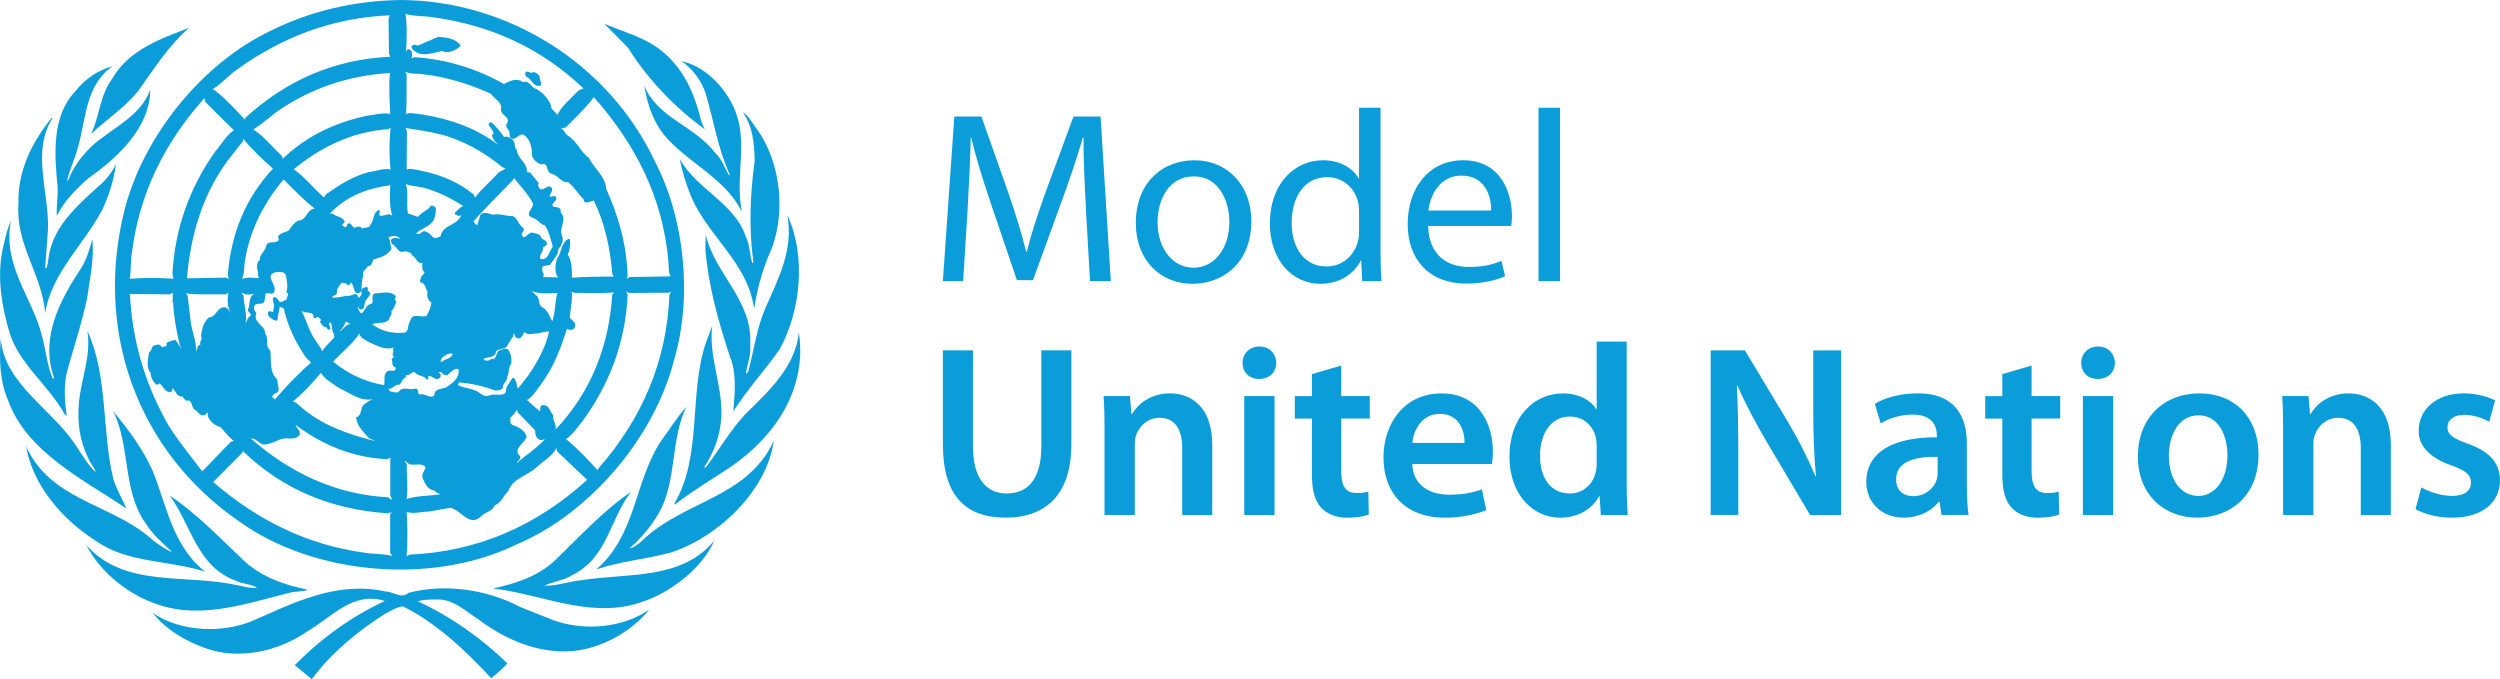
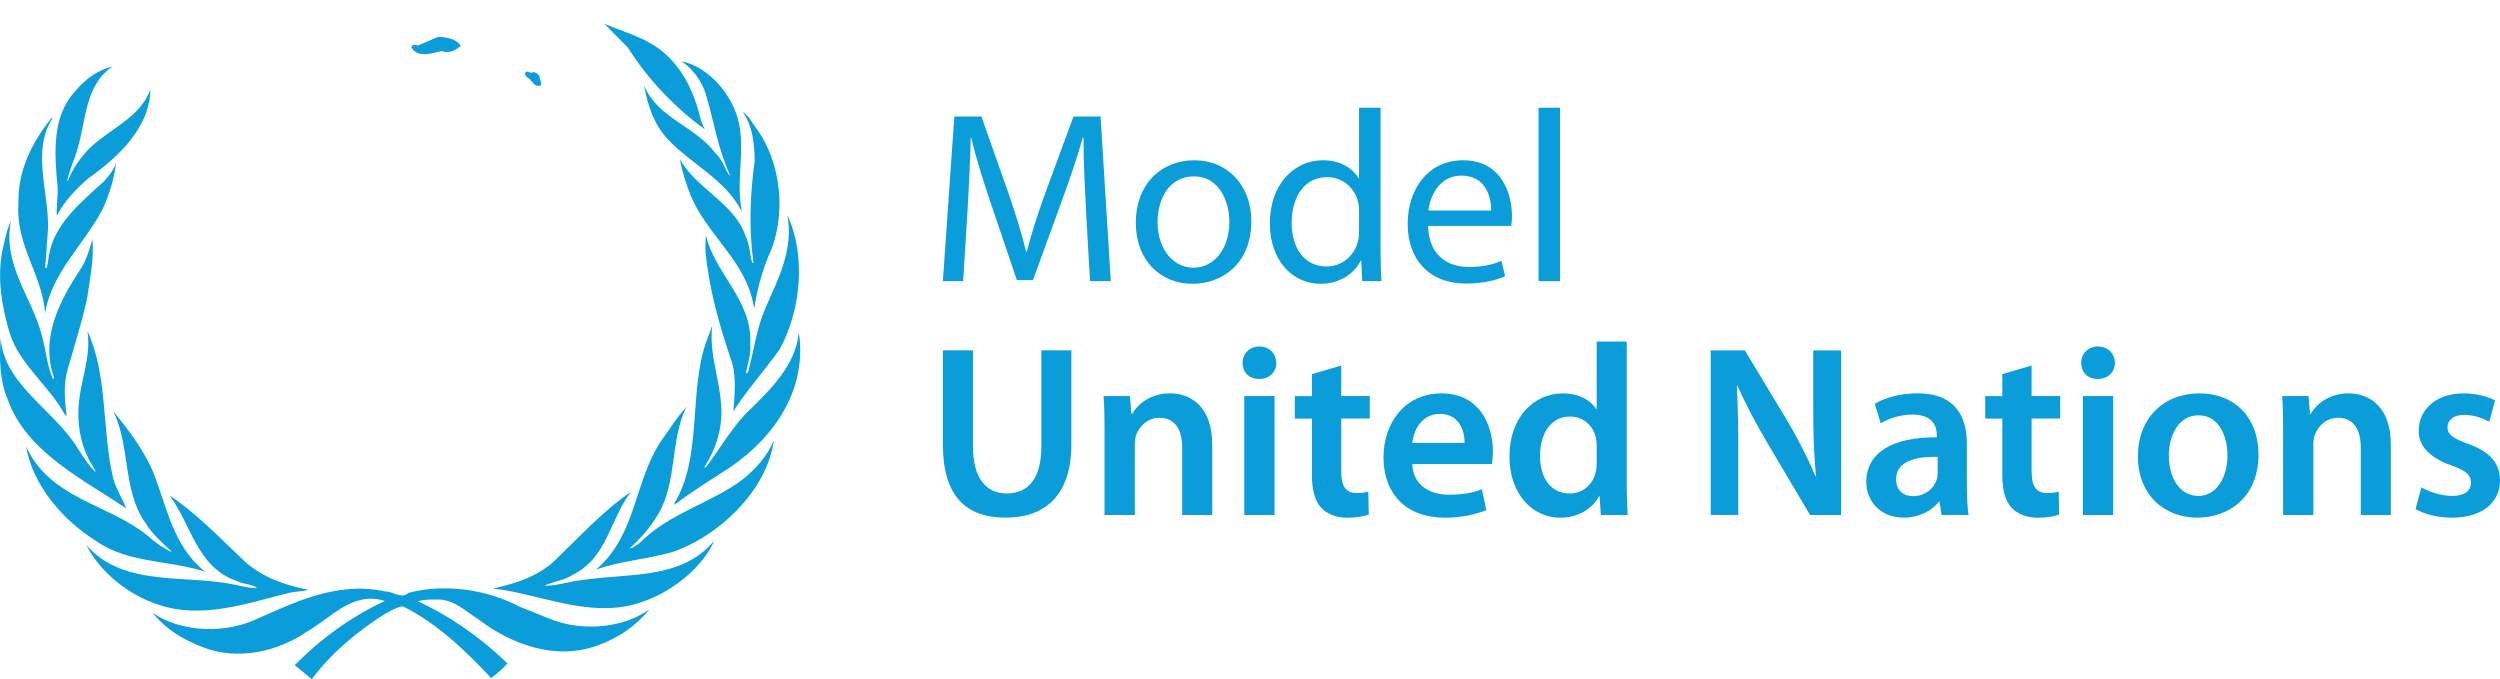
<svg xmlns="http://www.w3.org/2000/svg" id="katman_2" data-name="katman 2" viewBox="0 0 612.73 166.46">
  <g id="katman_1" data-name="katman 1">
    <g>
      <path d="M164.31,135.45c-5.97,1.6-12.36,2.12-18.16,4.1,9.83-8.43,9.27-21.48,15.83-31.41,2.09-2.81,3.82-5.76,6.26-8.43-4,8.01-2.26,18.39-6.85,26.16-1.77,3.09-4.29,6.08-7.08,8.51.91-.03,1.71-.83,2.51-1.35,7.45-7.43,17.18-9.51,25.23-15.55,3.23-2.57,6.19-5.94,7.6-9.59-1.53,12.33-13.79,23.88-25.34,27.56h0Z" fill="#0b9dda" />
      <path d="M191.14,85.54c-3.65,5.18-8.05,10.01-11.42,15.27.38-4.17.87-9.3-.76-13.25-2.82-8.51-5.29-17.15-6.09-26.49l.11-3.57c2.12,9.54,11.49,16.09,10.9,26.8.21,2.59-.59,4.79-1.08,7.08l.17.17.42-.48c1.39-5.24,2.09-10.76,4.25-15.66,3.07-7.05,6.9-14.16,5.34-22.67,4.67,10.03,3.25,23.43-1.85,32.8h0Z" fill="#0b9dda" />
      <path d="M185.39,31.49c6.14,8.32,7.49,21.59,3.01,31.15-1.67,4.05-2.85,8.36-3.51,12.84-.31-.77-.38-1.81-.66-2.67-2.44-9.35-11.29-16.01-14.92-24.83-1.15-2.88-2.13-5.86-2.68-8.99,3.88,7.19,13.46,10.9,16.07,18.81,1.07,2.01,1.01,4.51,1.67,6.66.14,0,.28-.11.28-.25-1.15-8.16-.8-16.7.31-24.75-.07-4.36-.49-8.6-2.92-11.97,1.56.91,2.26,2.64,3.34,4h0Z" fill="#0b9dda" />
      <path d="M181.06,29.9c1.61,7.29-.74,14.4.74,21.77l-.06.06c-3.97-7.81-12.4-11.49-18.19-17.74-3.37-3.71-4.82-8.23-5.67-13.01,3.32,8.01,12.29,9.78,17.43,16.52,1.72,1.56,2.29,3.71,3.39,5.48l.18-.18c-2.96-6.32-3.95-13.43-6.02-20.17-1.04-2.92-3.09-5.79-5.84-7.63,6.75,1.38,12.61,8.44,14.01,14.89h0Z" fill="#0b9dda" />
      <path d="M162.99,13.16c5.09,4.55,7.39,10.45,8.88,16.56l.84,1.94c-7.39-5.32-14.1-12.45-18.81-19.99l-5.77-5.83c5.06,2.15,10.52,3.43,14.85,7.32h0Z" fill="#0b9dda" />
-       <path d="M46.35,6.81c-5.11,4.47-8.65,10.13-12.43,15.42-3.39,4.2-7.74,6.98-11.59,10.59,2.08-4.31,2.15-9.45,5.1-13.41,4.19-7.31,11.97-9.89,18.92-12.6h0Z" fill="#0b9dda" />
      <path d="M18.43,22.39c2.48-3.09,5.63-5.23,9.17-6.14-6.88,4.73-6.43,13.19-8.61,20.23-.69,2.6-1.9,5-2.5,7.67l.18.14c1.14-3.02,3.16-5.87,5.67-8.33,4.89-4.51,12.11-7.32,14.5-13.99-.11,9.27-7.84,16.56-15.24,21.77-3.05,2.68-6,5.73-7.67,9.17-.17-2.34.34-4.69.18-7.19-.8-8.09-1.39-17.33,4.33-23.33h0Z" fill="#0b9dda" />
      <path d="M4.52,50.06c-.21-8.2,3.19-14.9,7.99-21,.14-.07.24-.21.42-.17-5.28,8.02-.91,18.13-1.16,27.25l-.69,9.34c.1.06.1.34.35.24.31-1.04.38-2.15.59-3.22,1.24-7.53,7.78-12.88,13.5-18.09,1.22-1.36,2.3-2.74,2.92-4.34-.46,3.75-1.64,7.53-3.2,11-4.45,8.67-12.67,15.79-14.17,25.72-.73-9.52-7.21-16.63-6.56-26.73h0Z" fill="#0b9dda" />
      <path d="M.52,61.73c.59-2.57,1.05-5.22,2.16-7.57-2.12,10.84,5.18,18.65,7.57,28.05,1,3.51,1.25,7.29,2.68,10.59.13.07.25-.07.33-.18-3.56-9.98,1.58-19.26,6.75-27.08,1.25-2.12,1.98-4.48,2.6-6.91.55,4.52-.59,9.72-1.25,14.41-1.26,5.97-3.13,11.63-4.76,17.42-1.07,3.62-.79,7.7-.24,11.49l-.52-.42c-3.79-6.98-11.28-12.43-13.51-20.06-1.83-6.08-3.05-13.13-1.8-19.76h0Z" fill="#0b9dda" />
      <path d="M.18,82.9c.83,11.49,13.19,17.57,18.92,27.08,1.35,1.94,2.53,4.1,4.34,5.73-.28-1.22-1.42-2.25-1.84-3.51-2.01-3.99-2.73-8.75-2.25-13.57.55-5.87,3.02-11.32,2.08-17.49,5.04,10.86,3.51,24.4,6.32,36.16.74,2.57,2.22,4.87,3.2,7.33-10.34-7.05-24.44-13.74-29.03-26.66C-.02,93.52-.24,88.01.18,82.9H.18Z" fill="#0b9dda" />
      <path d="M6.36,109.29c5.76,13.04,20.2,14.12,29.89,22.07,1.78,1.57,3.65,2.92,5.66,3.86l.11-.11c-2.22-2.01-4.8-4.3-6.35-6.91-5.67-7.88-3.67-18.91-7.92-27.39,3.86,4.62,7.36,9.41,9.69,14.65,3.46,8.54,4.79,18.2,12.81,24.66-8.68-2.85-18.84-2.05-26.49-7.4-8.36-5.14-15.82-13.85-17.38-23.43h0Z" fill="#0b9dda" />
      <path d="M21.18,133.62c9.24,10.51,24.35,7.01,36.66,9.76,1.74.24,3.33.93,5.18.65-1.47-.93-3.51-.83-5.11-1.67-9.66-3.39-11.07-13.84-16.31-20.89,6.7,4.45,12.32,10.44,18.5,16.25,4.44,3.89,9.78,5.69,15.41,6.83-1.35.49-3.13.36-4.58.74-10.11,2.49-21.35,6.56-32.08,2.92-6.98-2.2-14.17-7.71-17.68-14.58h0Z" fill="#0b9dda" />
      <path d="M146.65,158.13c-10.42,3.89-21.29-.18-29.43-6.35-3.29-2.09-6.2-5.11-10.46-4.84-1.54-.03-3.03.04-4.35.42,7.91,3.68,15.25,8.75,21.96,15.24-1.14,1.29-2.59,2.5-3.98,3.61-6.47-6.97-13.63-13.68-21.66-17.6-1.57.21-3.06,1.14-4.48,1.91-6.53,4.13-12.99,9.44-17.84,15.94l-4.17-3.44c6.66-6.73,14.03-11.98,22.08-15.72-7.92-2.51-13.09,4.12-19.1,7.5-7.01,4.89-17.08,7.19-25.54,3.81-4.55-1.73-8.96-4.27-12.26-8.4,6.66,4.59,16.58,5.07,24.16,2.09,10.16-4.41,20.72-10,32.98-7.33,1.91.03,3.77,1.94,5.57.32,9.11-2.36,19.42-.74,27.26,3.43l8.08,3.23c7.52,2.78,17.22,2.01,23.66-2.56-3.31,4.12-7.83,7.07-12.5,8.74h0Z" fill="#0b9dda" />
      <path d="M157.81,147.36c-11.7,4.42-23.47-1-34.67-2.81l-2.16-.27v-.07c5.36-1.21,10.56-2.81,14.83-6.66,6.28-6.04,11.88-12.25,18.85-17.01-5.18,6.63-5.72,16.07-14.27,20.34-2.12,1.38-4.78,1.63-6.97,2.67,3.11.07,5.96-1.04,9.05-1.35,11.46-1.8,24.57.04,32.61-9.72-2.99,6.8-10.46,12.5-17.27,14.89h0Z" fill="#0b9dda" />
      <path d="M179.06,114.46c-4.61,3.02-9.3,5.83-13.74,9.26v-.42c6.8-11.31,3.48-26.82,7.67-39.26l1.56-4.17c-.87,7.75,2.5,14.31,2.26,22.08-.24,4.69-1.77,8.86-4.24,12.6h.42c3.32-4.37,5.93-9.02,9.82-13.19,6.05-5.83,12.19-11.8,12.99-19.89,2.05,13.5-5.53,25.33-16.73,32.97h0Z" fill="#0b9dda" />
-       <path d="M160.56,39.65C149.18,15.42,124.18.05,98,0c-11.45.22-21.97,2.75-31.59,7.5-17.12,8.16-31.1,25.89-35.76,43.46-7.67,29.57,2.71,59.53,28.09,76.92,18.25,13.09,47.36,15.6,67.85,5.56,18.16-7.64,33.8-26.42,38.56-44.99,4.68-15.72,2.62-34.89-4.59-48.8h0ZM163.83,64.15c.17,1.19-.11,2.61.55,3.58l-10,.17c-.24.18-.52.32-.83.32l.28-.41c-.21-7.84-2.26-14.89-5.27-21.56-.11-2.99-3-5-4.24-7.59-2.23-1.54-2.89-4.24-5.43-5.6-.48-.52-.69-1.39-1.42-1.56l1.18-.25c2.4-2.46,5.01-4.85,6.9-7.43,10.37,11.66,16.96,24.89,18.28,40.33h0ZM135.57,101.72c-.87-.83-.9-2.46-2.43-2.43-.52-.07-.74.42-.74.83-.03.24.07.52-.1.69l-3.16-2.77c1.49-.77,2.59-2.78,3.74-4.24,2.92-4.07,4.62-8.61,6.09-13.26.48.38,1.11.42,1.58.11.46-.38.56-1.12.25-1.6l-1.16-1.25c.15-2.08.72-4.13.49-6.26l.77.25c3.23-.03,6.52.17,9.65-.13l-.49.55c-.79,12.53-5.16,23.84-13.91,33.08.38-1.21-.77-2.25-.59-3.58h0ZM127.41,111.72c-1.81-1.66,1.12-3.06,1.67-4.6-.31-1.62-2.12-2.52-3.51-2.98-.66-.37-.44-1.21-.49-1.76.63-.64,1.26-1.15,1.57-1.98l.24.66,4.26,4.41c0,1.01.18,1.87,1.15,2.33.48.2,1.01-.21,1.43-.08h-.24c-1.85,2.02-4.11,3.54-6.19,5.18l-.49.65c-.22-.69,1.18-1.01.59-1.84h0ZM108.01,57.91c-.56.21-1.15.59-1.77.31-.6-.62-1.36-1.46-2.33-1.56-.66.18-1.12,1.01-1.91.56,1.25-1.36,3.46-1.6,4.4-3.48.27-.9.52-1.84.42-2.77-.35-.42-.87-.8-1.33-.42-.69,1.15-2.27,1.39-3.01,2.61l-2.5-.84c-.42-2.28.16-5.2-.5-7.18,1.33.48,2.78.52,4.17.83,3.55.9,6.77,2.57,9.9,4.51-.73.25-1.5,1.12-2.09,1.67-.03.62.66.45.94.83l.66-.24c-1.07,2.71-4.68,2.29-5.06,5.18h0ZM110.91,86.66c-.06,1.25-1.84,1.21-2.67,2.08-.48-.17-.11-.66,0-.93.83-.66,1.46-1.33,2.67-1.14h0ZM130.56,53.4c1.15.25,1.84,1.6,3,1.84,1.02,1.59,1.42,3.43,1.92,5.24-.93,1.05-1,3.37-3.02,2.98-.48-1.11.91-1.76.59-2.8.36-.28.91-.41,1.02-.94-.09-1.04-1.4-.83-1.61-1.91-.41-.59-1.11-.53-1.66-.73-1.33-.63-2.57,2.66-2.92.06.42-.34.66-.86.35-1.32-1.15-.62-1.25-2.22-2.51-2.85-1.7.04-3.25-.72-4.92-.34-1.07-.25-2.33-.97-3.16.17-.07.87-.53,1.59-.66,2.43-.39-.22-.73-.6-.94-1.01,3.06-3.41,6.55-6.84,9.75-10.17l.18-.42c1.6,1.98,3.47,3.96,4.64,6.18.28,1.32-2.29,2.71-.07,3.58h0ZM136.64,71.79c-.59,1.88-.52,4.03-1,5.94-.1.32-.1.69-.32,1.01-.59-1.18-1.07-2.75-2.43-3.44-1.15-.62-.42-2.18-1.49-2.92l-1.08-1.07c1.84.8,4.24.6,6.31.48h0ZM122.16,42.32c-1.82,2.08-4.19,3.96-5.75,6.14l-.25-.73c-4.54-3.71-9.82-5.55-15.59-6.35l-.9.16.07-9.4-.35-.77c3.84.6,7.67,1.11,11.19,2.36,4.5,1.6,8.67,4.03,12.5,7.22l.84.35-1.75,1.01h0ZM112.65,93.73c3.06.28,5.93.93,8.68,1.97.69,0,1.46-.06,1.91-.58-.17-1.15,1.22-1.66,1.08-2.81.59-.97.17-2.33,1-3.16.11-1.21-.06-2.57-.83-3.5-.76-.49-1.44.13-2.19.24-.83.63-.52,2.47-1.96,2.08-.35.48-1.02.48-1.5.35-.11-.18-.35-.21-.28-.41,1.04-.53,2.89-.17,3.02-1.84.77-.67,1.95-.38,2.68-1.18.52-.84.76-1.56,1.49-2.34.07-.34.21-.69.18-1.07.21.48.21,1.15.83,1.42.8.25,1.15-.41,1.5-.94-.04-.27.17-.69.48-.41.87.7,2.09.1,3.1.18.86-.28,1.8-.46,2.74-.49-.83,3.82-2.78,7.39-5.08,10.73-.86,1.07-1.63,2.22-2.59,3.26-.29-.8-.28-1.88-.97-2.61l-.42.11c-.56,1.11-1.67,2.05-1.53,3.33-.83,1.33-2.92.21-4.17.91-1.49.45-2.29-1-3.48-1.32-1.31-.55-2.83-.59-4.08-1.25-.04-.31.14-.56.41-.66h0ZM106.16,4.24c13.9,1.91,26.35,7.43,36.85,17.43l-1.19.48c-1.91,2.05-4.12,3.72-5.25,6.09-.13-.66-1.11-1.11-1.42-1.74-.21-1.91-2.03-3.72-3.67-4.69-1.36-.25-1.67-2.29-3.34-1.66-1.39-1.18-3.13-.31-4.48.34v.18c-6.59-3.75-13.96-6.07-21.91-6.66-.39,0-.59.31-1,.24.41-.27.2-1.12.17-1.59-.22-.36-.63-.77-1.11-.5-.17.25-.32.53-.32.83.22-3.09.32-6.84-.1-9.58,2.11.66,4.55.45,6.77.83h0ZM103.49,18.16c6.09.73,11.46,2.39,16.84,4.83.79,1.21,2.36,1.8,2.55,3.33-.79,2.11,2.82,2.08,1.19,4.24-.11.69.48,1.07.72,1.59.21.59-.1,1.49.6,1.84,1.25.27,1.77-1.39,3.01-.94,1.63,1.18,1.98,3.12,1.98,4.93.21,1.14,1.18,1.91,2.19,2.33,2.05-.62,1.07,1.67,2.5,2.26,1.6.2,2.4,2.25,4.17,2.08,1.57,1.18,2.43,2.91,3.83,4.24-.04.31.13.59.41.69.84.2,1.36-.39,2.07-.41,2.68,5.48,4,11.55,4.52,17.97l.32.66c-3.37-.03-6.73.04-10.18.25-.1-1.98.04-4.06-1.07-5.66.56-1.04.66-2.4.59-3.58-.21-.52-.67-.06-.9,0-1.11,1.08-1.26,2.57-1.84,3.83-.95,1.35-1.09,3.39-.53,4.92l.42.42-3.88-.08c.92-.59-.8-1.72.14-2.67l1.77-.34c.55-1.28,1.94-2.22,1.91-3.75.76-.93,1.46-2.15.91-3.41-.84-1.91,1.42-3.85-.32-5.66.17-.51-.21-1.28-.84-1.25-.55-.17-1.18,0-1.18-.76.32-.48,1.12-.97.94-1.73-.42-.53-1.08-.07-1.6-.11-.14-.84,1.43-1.74.07-2.5-.94-.17-1.46,1.01-2.4.6-.41-.35-.71-.94-.34-1.43l-2.09-2.57c-.21-.25-.8.13-.83-.34.14-2.05-2.36-3.2-2.5-5.24-.77-.7-.15-1.98-1.15-2.57-.56-.42-1.18-.9-1.94-.59-.87-1.25-1.88-2.47-3.07-3.58-.34-.1-.59.11-.74.32.16.97,1.31,1.52,1.23,2.59-.17-.03-.31,0-.41.14.14,1.01.94,1.81,1.59,2.5-5.44-4.2-11.87-6.39-18.67-7.5-1.32-.04-2.68-.59-4-.14.32-3.01.11-6.46.18-9.69l-.35-.66c1.29.69,2.69.38,4.17.6h0ZM97.66,58.15l.58.32c-.72.04-1.55-.42-2.17.1-.43.32-.15.87,0,1.25,1.24.49,1.53,2.54,3.18,1.74.7.15,1.56.28,1.8,1.09,1.01.37,1.15,2.15,2.51,1.77-.07.65-.28,1.8.52,2.31-.21.59-.97.84-.94,1.61-.17.2-.35.55-.13.83,1.28.13,1.21,1.59,1.8,2.38-.28,1.02.07,2.05.94,2.61-.14,1.18-.66,2.19-1.18,3.23-1.35.66-3.58-1.01-4.07,1.42-.76.84-.11,2.68-1.61,2.74-2.83.22-5.48-.41-7.66-2.08,1.42-.72,3.86.28,4.33-1.84.38-.31.53-.87.35-1.32.66-.66.91-1.53,1.25-2.32-.51-.53-.28-.81-.16-1.42-1.44-1.46-3.37-.69-5.18-.66-1.09.62-.05,1.8-.77,2.56-1.39.18-1.42,1.53-2.4,2.33-.55-.25-.97-1-.93-1.56h.18c-.08.27.1.52.34.59,1.31.2.9-1.29,1.31-1.95.22-.83,2.15-1.97.6-2.57-.08-.34.2-.8-.25-1.01-.48.21-1.29.21-1.35.94.25.63,0,1.25-.55,1.67h-.28c.11-.41-.21-.69-.49-.84-.79.04-1.45.62-2.25.43-1.11.24-2.36.45-3.51.48-.13-.66.9-.46,1.11-1.07-.18-1.05.51-1.67.97-2.43.28-.27.8-.18,1.12-.07.27.27.55.52.96.42l.35-.6c1.04.63.46,3.61,2.49,2.32.32-1.28.04-2.8.6-3.98-.46-1.12.74-1.56,1.08-2.34,1.07.11.97-1.1,1.42-1.66,1.63-.48,3.37-.87,4.4-2.6-.42-.87-.14-2.12-.83-2.81.72-.24,1.94-.62,2.5,0h0ZM96.07,122.55l-.97-.67c-12.92-.69-23.96-5.98-33.61-14.4,1.56-.17,2.15,1.91,3.85,1.39,1.87-.21,3.33-1.7,5.32-1.39.97.03,2.19,0,2.78-.94.31-1.04-.81-1.56-1-2.4,6.56,4.9,13.95,7.99,22.39,8.41l.83-.36v9.17l.43,1.18h0ZM59.68,72.49l-.53-.83c1.05.76,2.12.53,3.35.31-1.7.55-1.08,2.64-1.73,3.93-.12.62.83.8.72,1.42-.84.41-.95,1.32-1.32,1.97.48-2.32-.42-4.51-.49-6.8h0ZM49.16,84.47c-.94.1-.69,1.14-1.09,1.65.08-2.43-1-4.78-1.32-7.25l-.76-6.38-.42-.59c3.06.45,6.42.16,9.65.25l.76-.36c-.28,1.53-.34,3.75.76,5.11-.38-.41-.93-1.63-1.84-1.6-1.77.11-1.91,2.43-3.68,2.5-1.46,1.21-1.66,2.92-1.98,4.59.62.65-.48,1.31-.1,2.08h0ZM56.25,68.4l-.9-.35-9.52.17c.87-10.62,3.79-20.37,9.93-28.81l3.75-4.75.07-.66c2.22,2.61,4.68,5.03,7.32,7.32-6.84,7.36-10.31,16.19-11.07,26.07.15.34.03.76.42,1.01h0ZM95.64,27.92c-1.79-.39-3.64.23-5.48.41-7.75,1.59-14.93,4.89-20.83,10.55l-.24-.66c-2.32-2.15-4.44-4.86-7.01-6.5,2.22-1.31,4.19-3.25,6.35-4.75,8.05-5.42,17.07-8.47,27.14-9.07-.34,3.27-.06,6.71.07,10.01h0ZM80.09,80.3c.03.35.45.67.83.42.38-.53-.83-1.43.06-1.74.56.62.28,1.67.6,2.39.28.39.38.83.32,1.36-.95,1.14-2.26,2.15-2.92,3.39-.62-1.56-2.02-2.8-2.64-4.4-.99-1.82-1.52-3.86-2.5-5.66.83,1.04,3.06-.14,3.06,1.84.13.1.35.06.51.06.28-.31.32-.34.67-.17.17.34,1,.52.34.94.24.72.86,1.42,1.66,1.56h0ZM90.4,107.37l1.66.76c-6.03-1.49-12.52-3.58-17.74-7.92-.9-.51-1.49-1.7-2.57-1.77,2.44-1.97,4.87-4.59,6.91-7.08.9,1.66,2.85,2.57,4.34,3.68,2.62,1.21,5.36,3.44,8.43,2.8-.95.36-1.83.88-2.59,1.71-.43.93-.28,2.32-1.54,2.74.08,1.98,1.84,3.65,3.09,5.07h0ZM68.26,95.12l-.35-2.15c-1.98-1.78-1.36-4.83-1.67-7.08-1.39-1.11-.28-2.91-1.24-4.16.02-2.02-3.14-2.71-2.16-4.94-.39-.55-.86-1.28-.41-1.98.62-.73,1.97.08,2.39-1l.27-1.85c.74-.42,1.77.53,2.15-.49.7-1.73-2.56-3.85.25-4.75.94-.1,2.23-.31,2.6.84.22,1.32.56,2.73.06,4.09.91.34.08,1.15.08,1.73-.55.24-1.07.8-1.73.6-.28-.46-.77-1.25-1.44-1.18-.52.72.22,1.49.1,2.31-.17.49-.04,1.05-.34,1.42-.24-.17-.49-.27-.83-.24-.6.31-.2.94-.06,1.32.62.39,1.07.97,1.8,1.01l.35-.42c-.08-1.11.44-1.98.48-3.09l1.01.53c.93,4.3,2.88,8.22,5.35,11.91l1.32,1.31c-3.16,2.75-6.25,6.01-8.92,9.1v.07c-.04-.14-.15-.69-.55-.49-.28-1.32,1.9-.94,1.49-2.43h0ZM73.08,54.06c-.97.55-1.74,1.53-2.32,2.43-.84.52-1.91.48-2.62,1.42,0,.38.46.86-.06,1.14-.8.76-2.47-.21-2.85,1.25-.15,1.28-1.67,2.01-1.56,3.44-.83.55-.69,1.63-.59,2.5.45.56-.2,1.56.59,1.98-1.35-.17-3.13-.38-4.34.18.66-1.56.46-3.51.83-5.18,1.28-7.18,4.55-13.5,9.33-19.24,2.4,2.36,4.97,5.1,7.67,7.15-1.97.08-2.01,2.99-4.1,2.92h0ZM94.5,91.48c-.5.8-.11,1.98-.35,2.92-4.62-.8-8.79-2.71-12.5-5.76,2.08-2.27,4.93-4.47,6.42-6.91.22,1.11,1.53,1.63,2.43,2.15,1.85.83,4.1,2.11,6.2,1.22-.18.13-.31.33-.48.44.6.59-.45,1.22.25,1.77.14.46-.46.38-.49.74.35.62-.11,1.72.9,1.94.25.34,0,.87-.41.9-.7-.13-1.63-.17-1.98.59h0ZM83.32,81.06c.62-.63,1.21-1.38,1.42-2.26l1.19.6c-1.08.06-1.67,1.14-2.5,1.74l-.11-.08h0ZM93.01,52.81c-.21-.49.39-1.01-.18-1.33-1.6.74-1,2.5-2.09,3.65-.18.9-1.35.45-1.9.93-.43-.65-1.25-.62-1.84-.25-.83,0-.97-1.7-1.84-.83-.23.28-.1.9-.76.65-.14-.23-.39-.27-.55-.41-.04-.53.87-.46.55-1.08-.62-1.11-1.98-.94-2.81-1.77h-.76c4.1-4.33,9.24-6.24,14.82-6.97-.07,2.5-.27,5.31.53,7.56-.87-1.07-2.08.28-3.16-.17h0ZM95.75,41.55c-1.81-.41-3.51.43-5.25.6-3.89.98-7.28,3.13-10.58,5.49-.17.27-.35.51-.53.76-2.4-2.12-4.75-5.06-7.4-6.91,6.71-5.52,14.34-9.2,23.16-9.83l.59-.34c-.38,3.37-.38,6.97,0,10.23h0ZM58.16,16.99c11-7.91,23.39-12.67,37.35-13.23l-.28.97.1,8.33.32.84c-13.54.62-25.33,5.69-35.47,14.93l-.18.48c-2.33-2.5-4.93-5.38-7.66-7.39h-.32c2.16-1.26,4.03-3.48,6.15-4.93h0ZM32.33,61.98c1.77-14.34,7.88-26.91,17.77-37.92l.24.94c2.37,2.33,4.73,4.79,6.99,6.91-1.94,1.32-3.09,3.54-4.64,5.31-6.23,8.82-9.76,18.67-10.43,29.75l.25,1.36c-3.48-.28-7.27-.28-10.73,0,.41-2.12.17-4.28.55-6.35h0ZM40.35,102.55c-5-9.27-7.95-19.37-8.51-30.49l9.65.08.94-.36c-.14.53-.07,1.19-.1,1.95l-.07-.11c-.27.22.21.32.17.53.18,3.67.84,7.15,1.67,10.56l.49.75c-.74-.65-1.01-1.45-1.57-2.15-.79.13-1.66.31-2.25.84.38,1-.62.68-1.08.96-.14-.24-.41-.52-.69-.65-.74.03-1.5.1-1.81.83.1.52-.49.77-.69,1.18-.22,1.57-.73,3.6.41,4.89.03,1.15.59,2.19,1.42,2.91.35.08.53-.2.76-.31.93.69,1.42,2.4,2.81,2.08.41-.2.28-.62.41-.93.74.73,1.08,2.22,2.43,2.08.34.35.52.97,1.07,1.02,1.46-.39.93,1.66,2.02,2.25.83.52,1.28,1.77,2.49,1.18l.42-.52c.39.27.08.97.42,1.35.59,1.11,1.77,1.91,2.91,2.22,1.01,1.16,2.05,2.51,3.23,3.34l-.84.36-6.9,7.14c-3.16-4.27-6.77-8.41-9.23-12.98h0ZM89.25,135.45c-13.95-1.9-26.16-7.94-37-17.31l7.15-7.19.1-.42c9.9,9.56,21.87,14.34,35.41,15.27l1.07-.27-.35.53v9.4l.53.84c-2.16-.66-4.69-.46-6.91-.84h0ZM97.66,96.13c-.77.1-1.4.03-2.02-.25-.32-.04-.2-.38-.32-.59,1.02.03,1.5-1.18,2.58-1,.62-.56.73-1.5,1.58-1.82-.27-.9.84-.32,1.08-.83.31-.28.74-.59,1.19-.34.7,1,2.12.59,2.82,1.72.35.15.45-.24.41-.48v-.43c1.12-.1,1.67,1.49,2.85.43.28-.25.22-.77,0-1.01-.13-.07-.31-.14-.34-.32.8-.38,1.28,1.21,2.24.67.8-.67,1.36-1.5,2.44-1.5l.24.32c.17,2.07-1.6,3.33-3.16,4.26-1.01.42-2.85.28-2.78,1.91-1.15,1.04-2.23-.62-3.65-.17-.66-.35-.04-1.32-.94-1.49-1.46.62-3.2-.76-4.24.91h0ZM100.23,113.73c1.26.52,3.41-.52,4.1.9-.38.81-1.01,1.57-.76,2.5.52,1.29,1.28,2.99,2.92,3.09.41.55.97.69,1.53.9-2.79.45-5.78.32-8.34,1.18.34-2.81,0-5.72,0-8.57l-.53-.76c.49.07.73.49,1.08.76h0ZM100.33,135.94l-.66.41c.24-3.54.24-7.37,0-10.89,1.75.59,3.58-.08,5.42-.08l5.32-.93c2.62.53,4.5,4.79,7.42,2.19,1.01-1.21,2.78-1.11,3.41-2.79,1.7-.62,2.12-2.35,3.32-3.46,1.15-3.27,4.82-3.75,7.08-6,1.64-1.47,3.79-2.68,4.77-4.59l.15.83,7.34,6.98c-12.4,11.25-26.83,17.6-43.57,18.33h0ZM164.07,72.32c-.66,16.24-6.7,30.27-17.32,42.39l-.28.51c-2.19-2.39-5.11-5.51-7.74-7.59,1.6-1.08,2.82-2.95,4.09-4.48,6.59-9.05,10.45-19.27,11.01-30.82l-.35-.94.59.41,9.9-.06.51-.25-.41.84h0Z" fill="#0b9dda" />
      <path d="M128.73,17.81c-.03.39.04.72.25,1,1.46.53,1.63,2.64,3.49,2.17.56-.64-.34-1.3-.17-2.09-.24-.73-.87-1.05-1.56-1.26-.73.7-1.36-.62-2.02.18h0Z" fill="#0b9dda" />
      <path d="M101,11.92c1.84,2.36,5.03,1.04,7.32.59,1.67.69,3.27-.13,4.52-1.18v-.25c-1.18-1.65-3.41-1.91-5.41-2.07l-5.01,2.16c-.41-.18-1.21-.4-1.49.17-.22.17,0,.42.08.59h0Z" fill="#0b9dda" />
    </g>
    <g>
      <g>
        <path d="M266.17,51.18c-.3-5.63-.66-12.39-.6-17.42h-.18c-1.38,4.73-3.05,9.76-5.09,15.32l-7.12,19.57h-3.95l-6.52-19.21c-1.92-5.69-3.53-10.89-4.67-15.68h-.12c-.12,5.03-.42,11.79-.78,17.84l-1.08,17.3h-4.97l2.81-40.34h6.64l6.88,19.51c1.68,4.97,3.05,9.4,4.07,13.59h.18c1.02-4.07,2.45-8.5,4.25-13.59l7.18-19.51h6.64l2.51,40.34h-5.09l-1.02-17.72Z" fill="#0b9dda" />
        <path d="M306.69,54.18c0,10.71-7.42,15.38-14.42,15.38-7.84,0-13.89-5.75-13.89-14.9,0-9.7,6.34-15.38,14.36-15.38s13.95,6.04,13.95,14.9ZM283.71,54.48c0,6.34,3.65,11.13,8.8,11.13s8.8-4.73,8.8-11.25c0-4.91-2.45-11.13-8.68-11.13s-8.92,5.75-8.92,11.25Z" fill="#0b9dda" />
        <path d="M338.36,26.41v35.01c0,2.57.06,5.51.24,7.48h-4.73l-.24-5.03h-.12c-1.62,3.23-5.15,5.69-9.88,5.69-7,0-12.39-5.93-12.39-14.72-.06-9.64,5.93-15.56,12.99-15.56,4.43,0,7.42,2.09,8.74,4.43h.12v-17.3h5.27ZM333.09,51.72c0-.66-.06-1.56-.24-2.21-.78-3.35-3.65-6.1-7.6-6.1-5.45,0-8.68,4.79-8.68,11.19,0,5.87,2.87,10.71,8.56,10.71,3.53,0,6.76-2.33,7.72-6.28.18-.72.24-1.44.24-2.27v-5.03Z" fill="#0b9dda" />
        <path d="M350.03,55.37c.12,7.12,4.67,10.06,9.94,10.06,3.77,0,6.05-.66,8.02-1.5l.9,3.77c-1.86.84-5.03,1.8-9.64,1.8-8.92,0-14.24-5.87-14.24-14.6s5.15-15.62,13.59-15.62c9.46,0,11.97,8.32,11.97,13.65,0,1.08-.12,1.92-.18,2.45h-20.35ZM365.47,51.6c.06-3.35-1.38-8.56-7.3-8.56-5.33,0-7.66,4.91-8.08,8.56h15.38Z" fill="#0b9dda" />
        <path d="M377.08,26.41h5.27v42.5h-5.27V26.41Z" fill="#0b9dda" />
      </g>
      <g>
        <path d="M238.46,85.87v23.52c0,7.9,3.29,11.55,8.26,11.55,5.33,0,8.5-3.65,8.5-11.55v-23.52h7.36v23.04c0,12.45-6.4,17.96-16.1,17.96s-15.38-5.21-15.38-17.9v-23.1h7.36Z" fill="#0b9dda" />
        <path d="M270.72,105.75c0-3.35-.06-6.17-.24-8.68h6.46l.36,4.37h.18c1.26-2.27,4.43-5.03,9.28-5.03,5.09,0,10.35,3.29,10.35,12.51v17.3h-7.36v-16.46c0-4.19-1.56-7.36-5.57-7.36-2.93,0-4.97,2.09-5.75,4.31-.24.66-.3,1.56-.3,2.39v17.12h-7.42v-20.47Z" fill="#0b9dda" />
        <path d="M312.8,88.93c0,2.21-1.62,3.95-4.19,3.95s-4.07-1.74-4.07-3.95,1.68-4.01,4.13-4.01,4.07,1.74,4.13,4.01ZM304.96,126.22v-29.15h7.42v29.15h-7.42Z" fill="#0b9dda" />
        <path d="M328.72,89.59v7.48h7v5.51h-7v12.87c0,3.53.96,5.39,3.77,5.39,1.38,0,2.03-.12,2.87-.36l.12,5.63c-1.08.42-2.99.78-5.33.78-2.69,0-4.97-.96-6.34-2.45-1.56-1.68-2.27-4.31-2.27-8.14v-13.71h-4.19v-5.51h4.19v-5.39l7.18-2.1Z" fill="#0b9dda" />
        <path d="M346.14,113.71c.18,5.27,4.31,7.54,8.98,7.54,3.41,0,5.87-.48,8.08-1.32l1.08,5.09c-2.51,1.02-5.99,1.86-10.18,1.86-9.46,0-15.02-5.87-15.02-14.78,0-8.08,4.91-15.68,14.24-15.68s12.57,7.78,12.57,14.19c0,1.38-.12,2.45-.24,3.11h-19.51ZM358.95,108.56c.06-2.69-1.14-7.12-6.05-7.12-4.55,0-6.46,4.13-6.76,7.12h12.81Z" fill="#0b9dda" />
        <path d="M398.69,83.72v34.3c0,2.99.12,6.22.24,8.2h-6.58l-.3-4.61h-.12c-1.74,3.23-5.27,5.27-9.52,5.27-6.94,0-12.45-5.93-12.45-14.9-.06-9.76,6.05-15.56,13.05-15.56,4.01,0,6.88,1.68,8.2,3.83h.12v-16.52h7.36ZM391.33,109.22c0-.6-.06-1.32-.18-1.92-.66-2.87-2.99-5.21-6.34-5.21-4.73,0-7.36,4.19-7.36,9.64s2.63,9.22,7.3,9.22c2.99,0,5.63-2.03,6.34-5.21.18-.66.24-1.38.24-2.15v-4.37Z" fill="#0b9dda" />
        <path d="M419.28,126.22v-40.34h8.38l10.41,17.3c2.69,4.49,5.03,9.16,6.88,13.53h.12c-.48-5.39-.66-10.59-.66-16.76v-14.07h6.82v40.34h-7.6l-10.53-17.78c-2.57-4.37-5.27-9.34-7.24-13.89l-.18.06c.3,5.21.36,10.53.36,17.18v14.42h-6.76Z" fill="#0b9dda" />
        <path d="M482.07,119.21c0,2.63.12,5.21.42,7h-6.64l-.48-3.23h-.18c-1.8,2.27-4.85,3.89-8.62,3.89-5.87,0-9.16-4.25-9.16-8.68,0-7.36,6.52-11.07,17.3-11.01v-.48c0-1.92-.78-5.09-5.93-5.09-2.87,0-5.87.9-7.84,2.15l-1.44-4.79c2.15-1.32,5.93-2.57,10.53-2.57,9.34,0,12.03,5.93,12.03,12.27v10.53ZM474.89,111.97c-5.21-.12-10.17,1.02-10.17,5.45,0,2.87,1.86,4.19,4.19,4.19,2.93,0,5.09-1.92,5.75-4.01.18-.54.24-1.14.24-1.62v-4.01Z" fill="#0b9dda" />
        <path d="M497.93,89.59v7.48h7v5.51h-7v12.87c0,3.53.96,5.39,3.77,5.39,1.38,0,2.04-.12,2.87-.36l.12,5.63c-1.08.42-2.99.78-5.33.78-2.69,0-4.97-.96-6.34-2.45-1.56-1.68-2.27-4.31-2.27-8.14v-13.71h-4.19v-5.51h4.19v-5.39l7.18-2.1Z" fill="#0b9dda" />
        <path d="M518.34,88.93c0,2.21-1.62,3.95-4.19,3.95s-4.07-1.74-4.07-3.95,1.68-4.01,4.13-4.01,4.07,1.74,4.13,4.01ZM510.5,126.22v-29.15h7.42v29.15h-7.42Z" fill="#0b9dda" />
        <path d="M553.54,111.37c0,10.71-7.54,15.5-14.96,15.5-8.26,0-14.6-5.69-14.6-15.02s6.28-15.44,15.08-15.44,14.48,6.1,14.48,14.96ZM531.57,111.67c0,5.63,2.75,9.88,7.24,9.88,4.19,0,7.12-4.13,7.12-10,0-4.55-2.04-9.76-7.06-9.76s-7.3,5.03-7.3,9.88Z" fill="#0b9dda" />
        <path d="M559.58,105.75c0-3.35-.06-6.17-.24-8.68h6.46l.36,4.37h.18c1.26-2.27,4.43-5.03,9.28-5.03,5.09,0,10.35,3.29,10.35,12.51v17.3h-7.36v-16.46c0-4.19-1.56-7.36-5.57-7.36-2.93,0-4.97,2.09-5.75,4.31-.24.66-.3,1.56-.3,2.39v17.12h-7.42v-20.47Z" fill="#0b9dda" />
        <path d="M593.46,119.45c1.68,1.02,4.85,2.1,7.48,2.1,3.23,0,4.67-1.32,4.67-3.23s-1.2-2.99-4.79-4.25c-5.69-1.98-8.08-5.09-8.02-8.5,0-5.15,4.25-9.16,11.01-9.16,3.23,0,6.04.84,7.72,1.74l-1.44,5.21c-1.26-.72-3.59-1.68-6.16-1.68s-4.07,1.26-4.07,3.05,1.38,2.75,5.09,4.07c5.27,1.92,7.72,4.61,7.78,8.92,0,5.27-4.13,9.16-11.85,9.16-3.53,0-6.7-.9-8.86-2.1l1.44-5.33Z" fill="#0b9dda" />
      </g>
    </g>
  </g>
</svg>